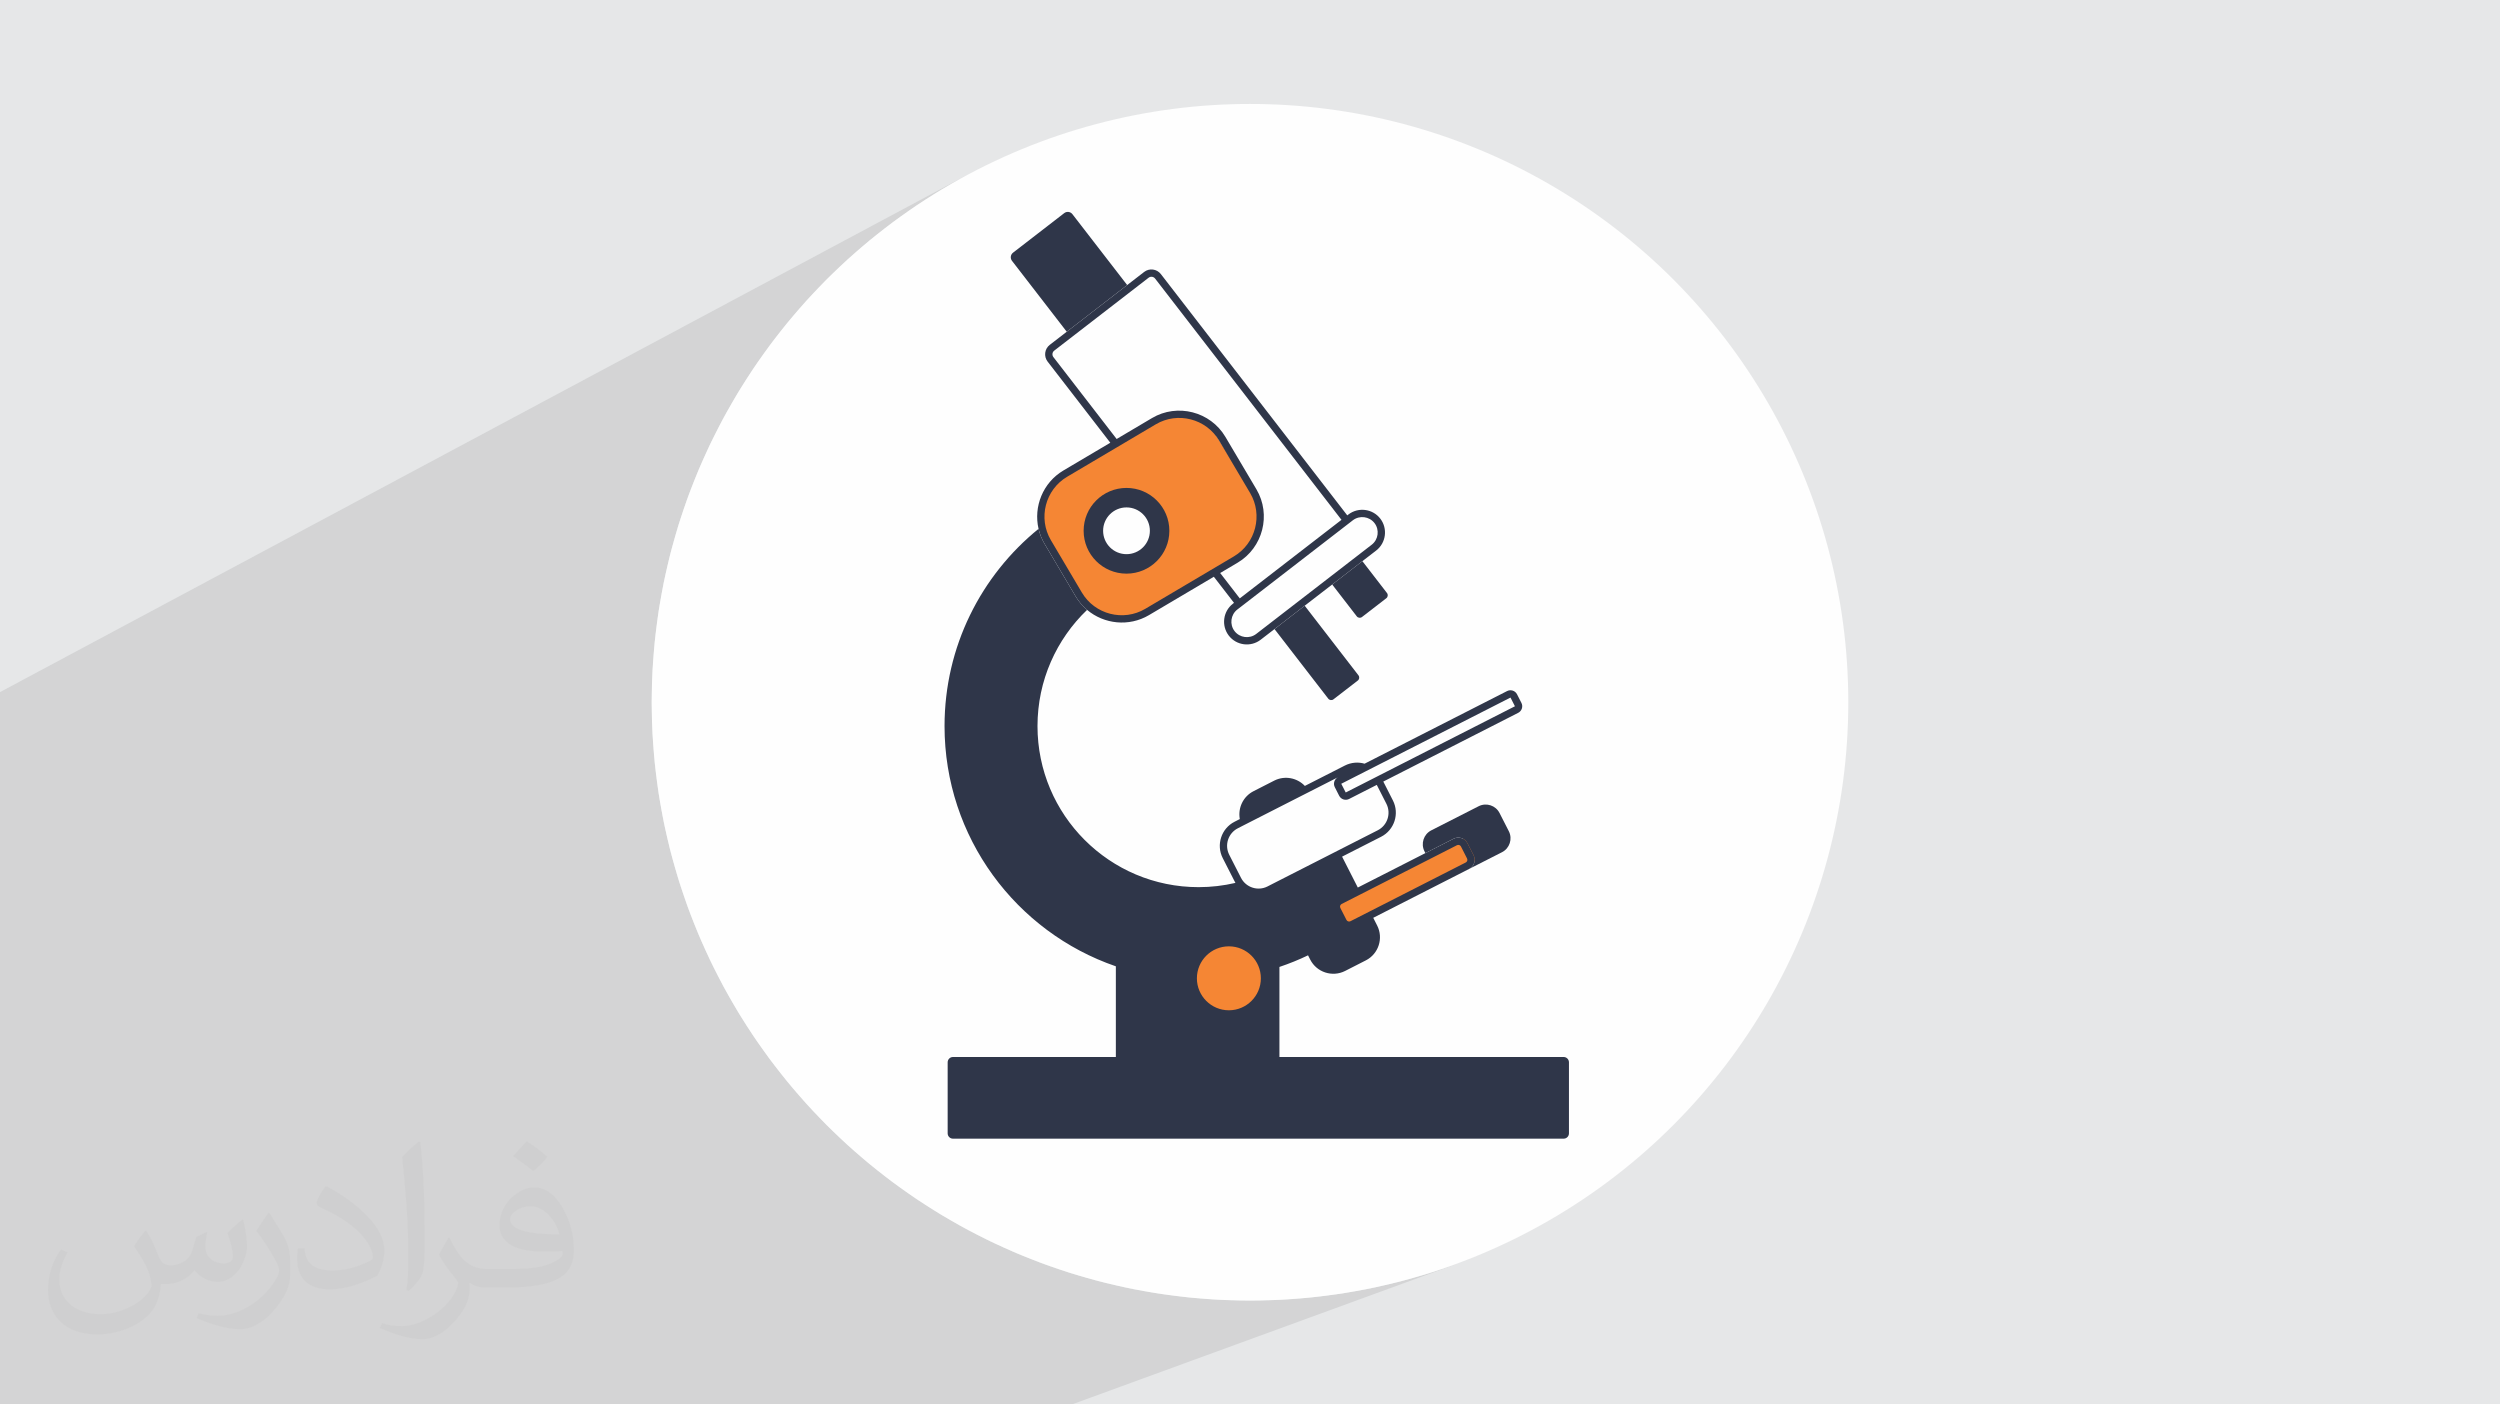
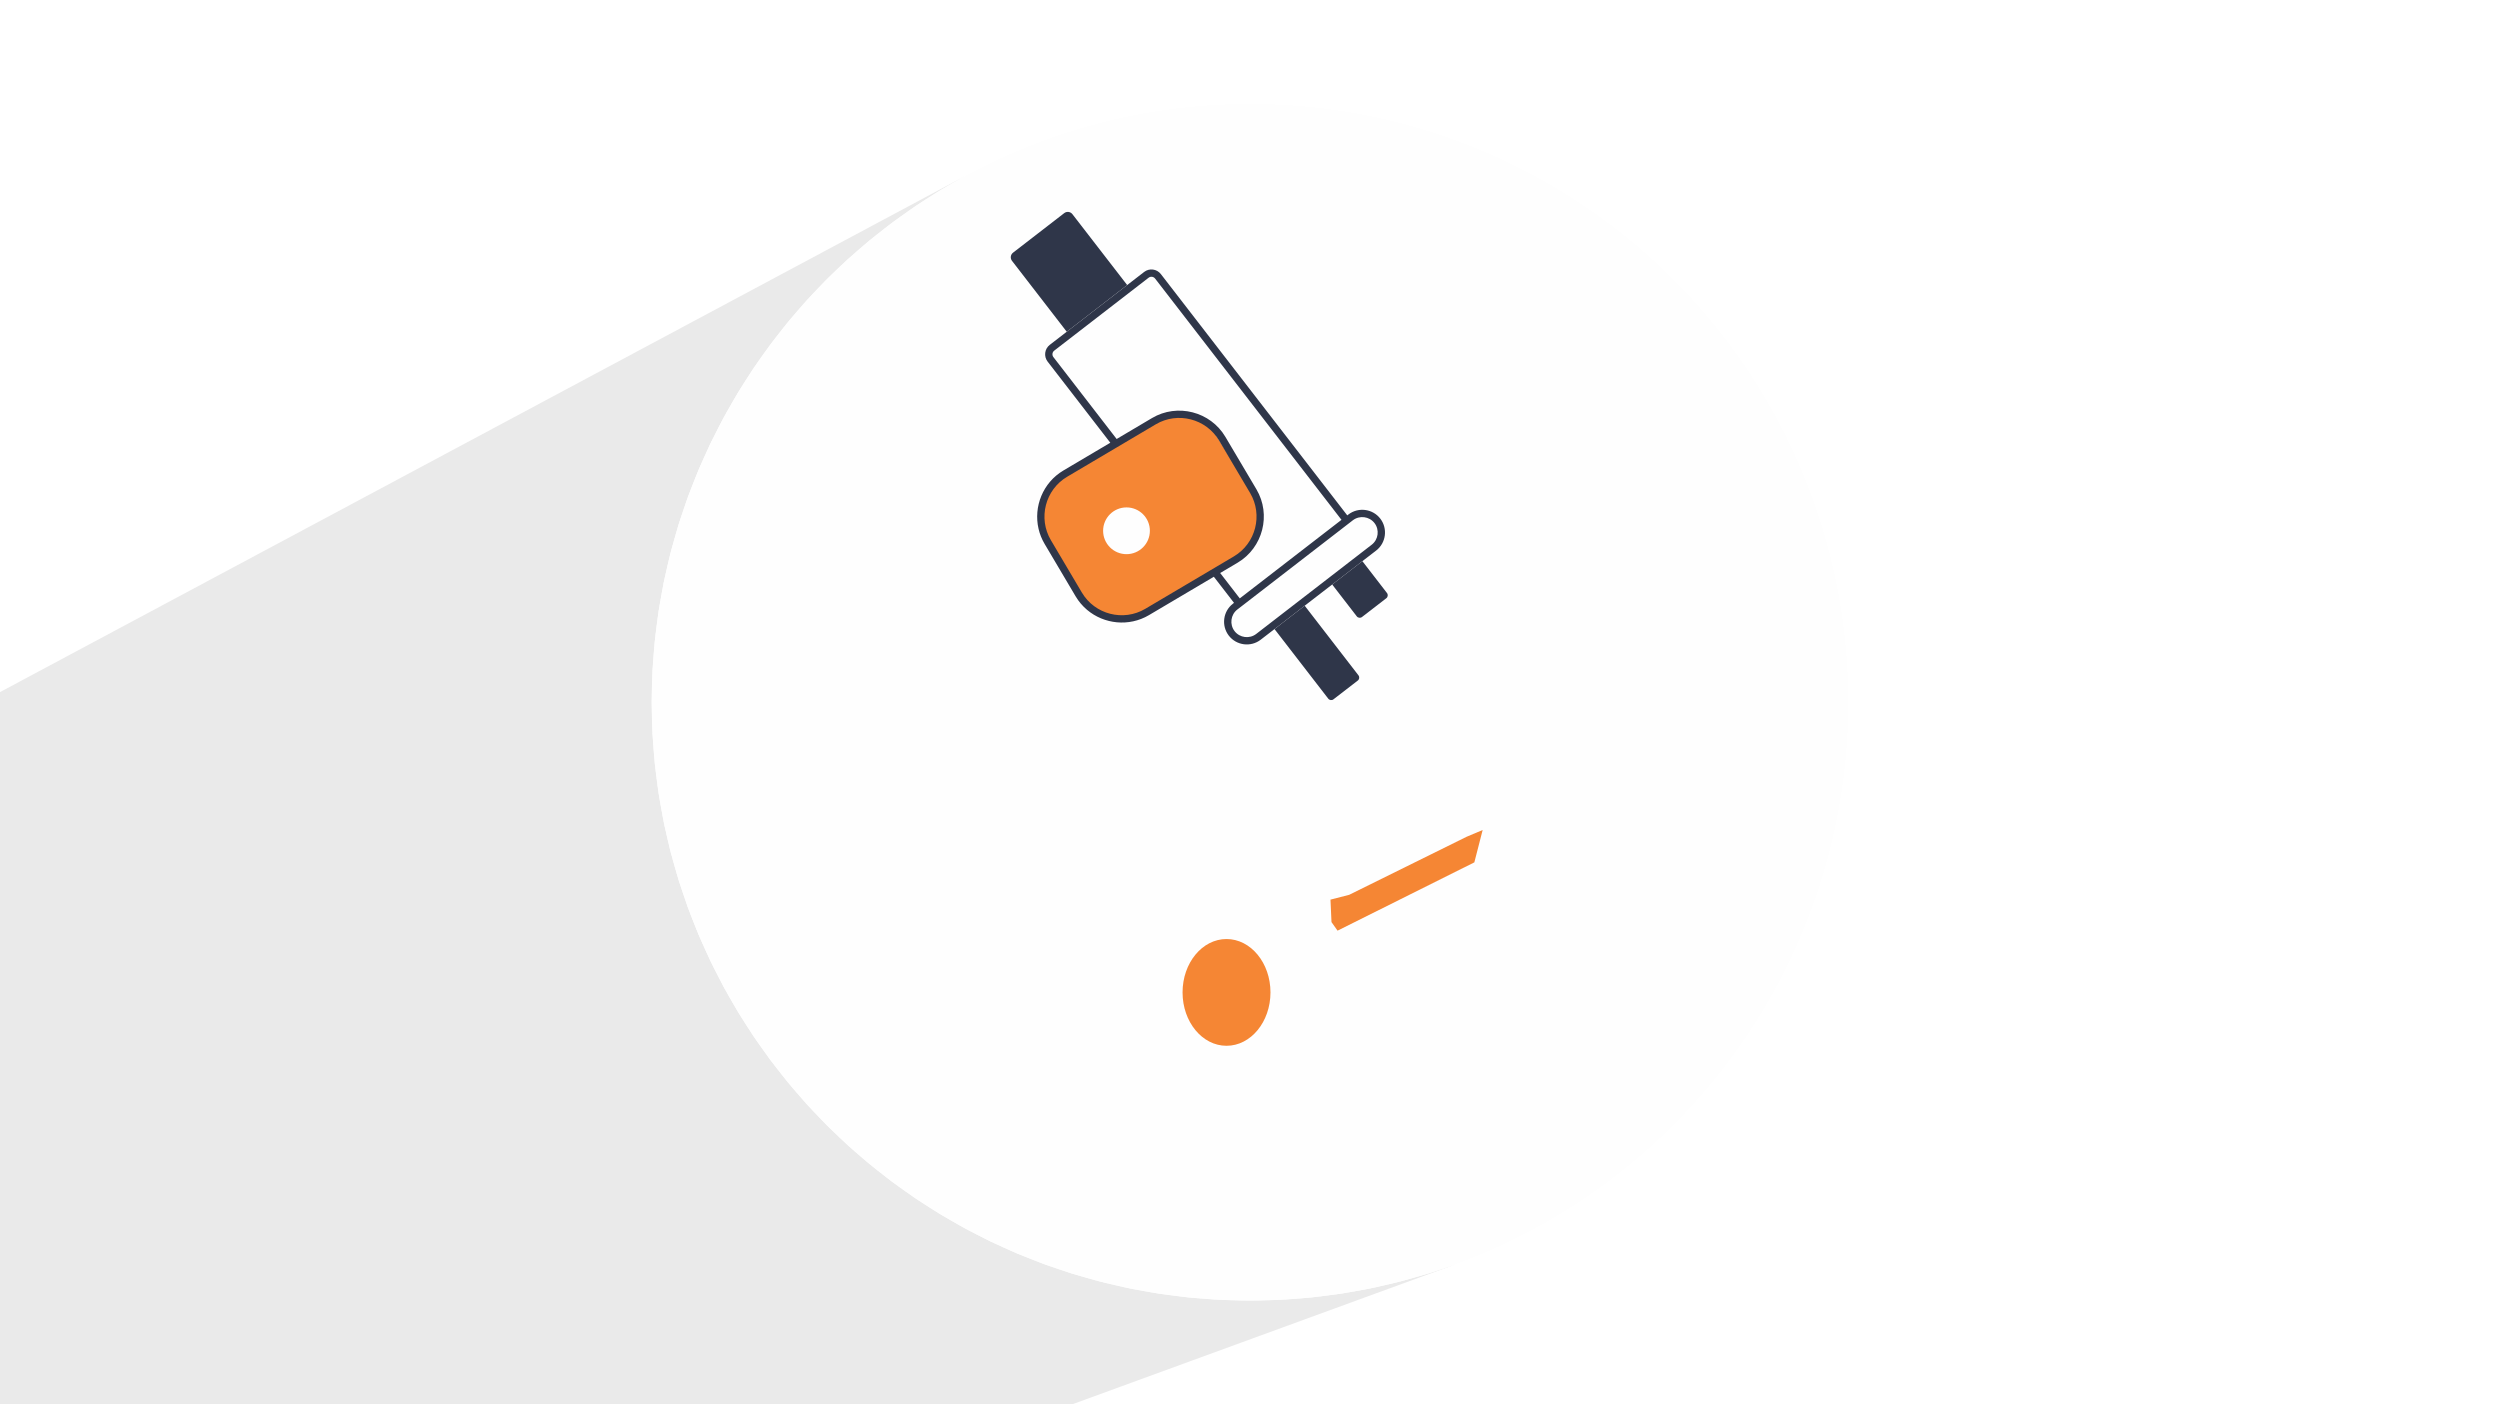
<svg xmlns="http://www.w3.org/2000/svg" xml:space="preserve" width="94.192mm" height="52.917mm" version="1.1" style="shape-rendering:geometricPrecision; text-rendering:geometricPrecision; image-rendering:optimizeQuality; fill-rule:evenodd; clip-rule:evenodd" viewBox="0 0 9419.16 5291.66">
  <defs>
    <style type="text/css">
   
    .fil2 {fill:#FEFEFE}
    .fil4 {fill:#F58634}
    .fil5 {fill:#2F3649}
    .fil0 {fill:#E6E7E8}
    .fil3 {fill:#373435;fill-opacity:0.031}
    .fil1 {fill:#373435;fill-opacity:0.102}
   
  </style>
  </defs>
  <g id="Layer_x0020_1">
-     <polygon class="fil0" points="-0,0 9419.16,0 9419.16,5291.66 -0,5291.66 " />
    <polygon class="fil1" points="4037.9,5291.66 -0,5291.66 -0,2607.57 3635.11,663.72 3540.71,718 3449.25,776.64 3360.87,839.48 3275.72,906.4 3193.92,977.25 3115.64,1051.89 3041,1130.17 2970.15,1211.97 2903.23,1297.12 2840.39,1385.5 2781.75,1476.96 2727.47,1571.36 2677.69,1668.55 2632.55,1768.4 2592.19,1870.77 2556.75,1975.51 2526.38,2082.48 2501.21,2191.53 2481.38,2302.54 2467.05,2415.35 2458.34,2529.83 2455.41,2645.83 2458.34,2761.83 2467.05,2876.31 2481.38,2989.12 2501.21,3100.13 2526.38,3209.18 2556.75,3316.15 2592.19,3420.89 2632.55,3523.26 2677.69,3623.11 2727.47,3720.3 2781.75,3814.7 2840.39,3906.16 2903.23,3994.54 2970.15,4079.69 3041,4161.49 3115.64,4239.77 3193.92,4314.41 3275.72,4385.26 3360.87,4452.18 3449.25,4515.02 3540.71,4573.66 3635.11,4627.94 3732.3,4677.72 3832.15,4722.86 3934.52,4763.22 4039.26,4798.66 4146.23,4829.03 4255.28,4854.2 4366.29,4874.03 4479.1,4888.36 4593.58,4897.07 4709.58,4900 4825.58,4897.07 4940.06,4888.36 5052.87,4874.03 5163.88,4854.2 5272.93,4829.03 5379.9,4798.66 5484.64,4763.22 " />
    <circle class="fil2" cx="4709.58" cy="2645.83" r="2254.17" />
-     <path class="fil3" d="M550.85 4636.82c17.98,27.25 29.64,53.44 41.02,82.55 8.46,16.94 12.95,48.16 52.65,48.16 11.63,0 28.32,-3.43 43.13,-11.63 16.66,-8.74 29.36,-21.97 35.99,-42.06l15.87 -53.44 38.63 -19.05 2.64 2.64c-5.28,20.12 -6.6,39.42 -6.6,54.51 0,44.7 38.63,61.65 69.32,61.65 17.98,0 34.14,-8.74 34.14,-25.15 0,-21.16 -8.99,-57.15 -20.65,-89.43 17.98,-17.98 35.99,-35.99 56.62,-50.55l3.17 1.6c8.99,38.1 14.02,75.67 14.02,100.81 0,24.61 -10.85,51.87 -19.84,69.6 -18.52,34.92 -51.33,62.71 -91.01,62.71 -30.15,0 -63.75,-15.09 -86.79,-43.13l-1.32 0c-21.69,27 -55.3,51.33 -109.02,51.33l-16.66 0c-2.64,35.46 -10.31,60.58 -21.97,83.08 -32,62.43 -127,106.63 -216.43,106.63 -124.36,0 -186.79,-71.7 -186.79,-167.21 0,-59 19.3,-113.77 48.95,-152.65l24.33 10.06c-18.52,35.46 -30.96,68.78 -30.96,101.6 0,89.43 72.77,132.03 156.64,132.03 77.8,0 174.09,-49.48 191.57,-106.88 -6.6,-62.71 -30.15,-92.07 -66.14,-149.22 10.85,-19.05 24.87,-38.1 42.34,-58.47l3.17 0 0 0 0 0 -0.02 -0.09zm1434.31 -336.55c26.19,16.41 51.87,35.71 76.99,57.94 -14.02,19.84 -31.5,37.85 -53.19,53.72 -25.15,-20.37 -50.27,-37.85 -75.95,-56.36 17.45,-19.58 34.67,-38.35 52.12,-55.3l0 0 0 0 0 0 0 0 0 0 0.03 0zm13.49 244.48c-42.34,0 -76.99,27.79 -76.99,48.41 0,44.2 84.66,57.94 186,57.4 -12.7,-51.87 -57.15,-105.84 -109.02,-105.84l0.01 0.03zm-95 236.55c55.04,0 103.2,-1.6 139.95,-10.85 41.02,-10.31 75.67,-30.96 75.67,-45.24 0,-3.71 0,-8.2 -1.32,-11.91 -23.01,2.11 -49.48,2.11 -72.49,2.11 -74.6,0 -131.75,-16.94 -154.25,-58.75 -5.56,-11.63 -9.52,-24.61 -9.52,-39.42 0,-40.49 17.45,-79.91 48.16,-107.16 25.65,-22.48 53.97,-36.5 82.8,-36.5 52.12,0 93.65,41.81 122.76,107.7 15.87,35.99 26.72,77.52 26.72,129.92 0,34.92 -9.52,64.29 -31.22,85.98 -40.49,39.17 -115.09,53.97 -229.39,53.97l-51.87 0 0 0 -13.49 0c-28.32,0 -48.69,-5.03 -64.82,-17.45l-2.64 0c0.79,6.6 1.32,12.95 1.32,19.05 0,25.65 -8.46,58.47 -25.65,84.66 -50.8,75.41 -105.84,108.2 -153.47,108.2 -48.16,0 -107.16,-18.52 -160.35,-42.6l9.52 -18.52c17.2,7.14 41.02,11.91 73.81,11.91 85.98,0 198.96,-82.55 212.98,-163.25 -3.17,-6.6 -8.99,-15.34 -17.2,-24.61 -25.15,-29.9 -41.02,-54.76 -55.83,-80.95 12.7,-25.15 24.33,-45.24 35.18,-63.5l4.5 -0.53c36.78,74.88 70.1,117.73 144.45,117.73l11.63 0 0 0 53.97 0 0 0 0 0 0 0 0 0 0 0 0.09 0.01zm-372.54 79.12c6.35,-34.39 6.88,-73.02 6.88,-109.02l0 -53.44c0,-99.75 -12.7,-244.73 -23.01,-339.19 17.98,-19.3 43.13,-42.06 62.97,-57.4l5.82 1.6c13.49,118.8 16.66,256.39 16.66,383.64 0,33.35 -1.32,65.89 -4.5,89.69 -1.85,30.15 -19.3,52.91 -56.62,87.83l-8.2 -3.71zm-383.38 -157.43c1.85,46.84 24.87,83.62 105.31,83.62 50.01,0 92.33,-12.95 139.17,-35.18 8.46,-3.71 12.95,-8.74 12.95,-12.95 0,-29.36 -22.48,-68.25 -60.32,-103.71 -36.78,-33.35 -85.47,-62.71 -130.96,-82.3 -15.62,-6.6 -20.65,-13.49 -20.65,-20.12 0,-13.49 17.98,-41.81 32.82,-62.18l5.03 -0.53c52.12,27.25 110.34,67.74 153.47,112.7 39.17,41.53 63.5,83.62 63.5,129.39 0,33.86 -10.31,65.61 -27,95.25 -57.15,28.83 -118.01,50.8 -178.33,50.8 -73.28,0 -123.29,-34.39 -123.29,-115.09 0,-8.74 0,-22.22 3.17,-39.7l25.15 0 0 0 0 0 0 0 0 0 0 0 -0.02 0zm-132.57 -133.1l45.52 73.56c16.66,27.25 32.28,56.9 32.28,103.71l0 59.79c0,48.41 -30.96,100.28 -80.95,151.61 -39.17,34.67 -73.81,49.48 -105.84,49.48 -47.62,0 -102.13,-14.81 -165.1,-41.81l7.14 -18.52c19.84,5.28 42.85,9.78 71.17,9.78 90.5,-0.53 183.08,-66.67 225.42,-147.37 5.03,-9.27 6.88,-17.98 6.88,-24.08 0,-9.27 -5.03,-19.58 -8.99,-28.83 -23.01,-43.38 -48.69,-83.08 -76.99,-119.86 14.81,-23.29 29.64,-45.77 45.77,-68l3.71 0.53 0 0 0 0 0 0 0 0 0 0 -0.02 0.01z" />
    <ellipse class="fil4" cx="4621.1" cy="3739.05" rx="165.62" ry="201.11" />
    <path class="fil4" d="M4245.92 1648.12l150.25 -85.29 64.17 -3.13 86.86 25.82 192.5 306.75c0,0 4.7,49.29 6.26,68.86 1.56,19.57 -7.83,50.09 -7.83,50.09l-41.15 61.65 -389.56 241.97 -75.51 15.45 -60.06 -6.01 -69.5 -39.47 -174.19 -273.72 -8.58 -58.35 12.01 -64.35 40.31 -80.9 274.02 -159.37z" />
    <path class="fil5" d="M3816.71 952.02l193.06 -149.15c9.53,-7.3 23.27,-5.56 30.65,3.97l206.4 267.13 -227.69 175.9 -206.33 -267.2c-7.36,-9.53 -5.61,-23.29 3.91,-30.65z" />
    <path class="fil5" d="M4915.65 2282.12l202.51 262.25c4.8,6.13 3.65,15 -2.48,19.72l-91.57 70.67c-6.13,4.81 -14.99,3.65 -19.72,-2.48l-202.51 -262.16 113.77 -88z" />
    <path class="fil5" d="M5132.98 2114.25l92.63 119.97c4.82,6.15 3.65,15.01 -2.48,19.74l-91.55 70.67c-6.13,4.8 -14.99,3.65 -19.72,-2.48l-92.65 -119.98 113.77 -87.92z" />
-     <path class="fil5" d="M4244.26 2161.31c89.14,0 161.48,-72.25 161.48,-161.48 0,-89.16 -72.34,-161.5 -161.48,-161.5 -89.25,0 -161.5,72.34 -161.5,161.5 0,89.23 72.25,161.48 161.5,161.48zm80.28 -161.48c0,44.33 -35.97,80.3 -80.28,80.3 -44.33,0 -80.29,-35.97 -80.29,-80.3 0,-44.33 35.96,-80.29 80.29,-80.29 44.31,0 80.28,35.96 80.28,80.29z" />
    <path class="fil5" d="M4183.27 1668.06l-176.74 104.57c-77.39,45.81 -113.01,136.3 -93.62,219.82 4.48,19.47 12.01,38.52 22.7,56.59l116.92 197.61c11.76,19.89 26.51,37.05 43.25,51.13 63.8,53.78 157.59,64.54 233.16,19.81l244.43 -144.59 75.97 98.34 -4.21 3.25c-37.3,28.83 -44.26,82.85 -15.41,120.22 28.82,37.29 82.85,44.24 120.14,15.41l52.02 -40.1 113.77 -88 103.56 -79.95 113.77 -87.92 52.04 -40.1c37.29,-28.83 44.24,-82.86 15.41,-120.23 -28.83,-37.29 -82.86,-44.23 -120.22,-15.41l-4.14 3.23 -702.31 -909.1c-15.08,-19.57 -43.34,-23.21 -62.89,-8.13l-64.05 49.46 -227.69 175.9 -64.05 49.48c-19.47,15.08 -23.11,43.34 -8.05,62.89l236.24 305.82zm413.96 490.86l65.7 -38.87c95.38,-56.51 127.35,-180.95 70.94,-276.41l-117 -197.7c-56.42,-95.37 -180.97,-127.34 -276.34,-70.92l-133.39 78.96 -238.3 -308.56c-5.81,-7.55 -4.4,-18.48 3.05,-24.29l355.8 -274.83c7.55,-5.79 18.48,-4.38 24.29,3.15l702.28 909.1 -383.21 295.98 -73.82 -95.61zm68.94 134.23l426.71 -329.62 4.14 -3.23c25.35,-19.55 62.06,-14.82 81.62,10.44 19.55,25.35 14.83,62.05 -10.53,81.62l-435.08 336.08c-25.26,19.54 -61.98,14.82 -81.53,-10.46 -19.56,-25.34 -14.84,-62.04 10.44,-81.6l4.23 -3.23zm-109.78 -142.1l-241.46 142.84c-82.53,48.81 -189.91,21.22 -238.72,-61.22l-116.9 -197.63c-48.81,-82.52 -21.21,-189.92 61.22,-238.71l179.72 -106.31 154.29 -91.3c82.44,-48.74 189.81,-21.22 238.63,61.3l116.92 197.63c48.79,82.52 21.29,189.91 -61.25,238.7l-92.45 54.7z" />
    <circle class="fil2" cx="4244.26" cy="1999.82" r="88.08" />
    <polygon class="fil4" points="5586.14,3127.2 5554.85,3249.1 5039.42,3506.4 5016.6,3474.08 5012.8,3389.47 5083.14,3371.41 5525.86,3152.59 " />
-     <path class="fil5" d="M5161.39 3433.52l0 0 -73.38 37.36c-5.39,2.74 -12.19,0.59 -14.92,-4.8l-23.13 -45.34c-2.74,-5.37 -0.5,-12.16 4.89,-14.89l73.41 -37.37 361.18 -184.05c5.39,-2.71 12.19,-0.56 14.92,4.82l23.04 45.32c2.73,5.39 0.57,12.19 -4.81,14.92l-361.2 184.03zm-645.69 -91.06c-335.07,0 -606.77,-271.7 -606.77,-606.77 0,-172.09 71.67,-327.46 186.85,-437.91 -16.74,-14.08 -31.49,-31.24 -43.25,-51.13l-116.92 -197.61c-10.69,-18.07 -18.22,-37.12 -22.7,-56.59 -216.1,175.41 -354.22,443.22 -354.22,743.24 0,419.42 269.87,775.81 645.45,905.06l0 341.62 -613.64 0c-11.03,0 -20.04,9.03 -20.04,20.04l0 267.72c0,11.02 9.01,19.96 20.04,19.96l2300.79 0c11.03,0 19.99,-8.94 19.99,-19.96l0 -267.72c0,-11.01 -8.96,-20.04 -19.99,-20.04l-1070.85 0 0 -339.3c37.05,-12.43 73.01,-27.03 107.81,-43.76l8.28 16.24c24.36,47.9 83.44,67.03 131.32,42.68l78.15 -39.85c47.88,-24.37 67.11,-83.45 42.66,-131.35l-14.74 -29.07 361.09 -184.03c18.9,-9.62 26.51,-32.9 16.9,-51.86l-23.11 -45.25c-9.62,-18.97 -32.98,-26.51 -51.87,-16.9l-106.48 54.27 -254.7 129.75 -59.25 -116.41 147.08 -74.9c49.87,-25.43 69.86,-86.92 44.41,-136.79l-36.21 -71.19 508.33 -259c13.59,-6.97 19.06,-23.71 12.11,-37.3l-16.58 -32.56c-6.95,-13.59 -23.69,-19.06 -37.28,-12.17l-537.08 273.68c-23.95,-6.97 -50.46,-5.14 -74.41,7.04l-150.65 76.73c-29,-30.67 -75.89,-40.03 -115.33,-19.99l-78.13 39.86c-39.36,20.06 -59.32,63.55 -51.62,104.98l-19.89 10.19c-49.89,25.36 -69.85,86.84 -44.5,136.72l44.43 87.09c1.06,2.24 2.31,4.38 3.55,6.47 -44.66,10.51 -91.23,16.07 -139.03,16.07zm392 -346.19l24.61 -12.51 108.71 -55.35c-13.51,6.89 -18.9,23.62 -12.01,37.21l16.56 32.57c6.97,13.58 23.69,19.05 37.29,12.09l104.4 -53.12 36.21 71.18c18.56,36.29 3.98,81.21 -32.39,99.77l-147.08 74.9 -24.52 12.51 -203.18 103.48 -24.51 12.51 -16.34 8.37c-36.37,18.48 -81.27,3.89 -99.75,-32.47l-44.41 -87.09c-18.48,-36.29 -3.91,-81.2 32.47,-99.67l16.32 -8.37 24.54 -12.52 203.08 -103.49zm266.46 -63.38l-103.73 52.85c-0.09,0 -0.26,0 -0.26,-0.08l-16.65 -32.54c0,-0.1 0.08,-0.18 0.08,-0.27l0 0 89.58 -45.64 29.16 -14.84 518.53 -264.15c0.07,-0.08 0.17,0 0.25,0l16.56 32.56c0,0.08 0,0.25 -0.07,0.25l-508.76 259.27 -24.69 12.59zm-544.12 632.54c66.53,0 120.47,53.93 120.47,120.47 0,66.53 -53.94,120.47 -120.47,120.47 -66.61,0 -120.55,-53.94 -120.55,-120.47 0,-66.54 53.94,-120.47 120.55,-120.47z" />
-     <path class="fil5" d="M5528.8 3176.82l23.11 45.25c9.61,18.96 2,42.24 -16.9,51.86l124.21 -63.21c28.67,-14.67 40.19,-50.05 25.6,-78.82l-35.06 -68.75c-14.57,-28.68 -50.04,-40.2 -78.72,-25.53l-178.56 90.9c-28.65,14.66 -40.17,50.05 -25.58,78.78l3.55 6.89 106.48 -54.27c18.89,-9.61 42.25,-2.07 51.87,16.9z" />
  </g>
</svg>